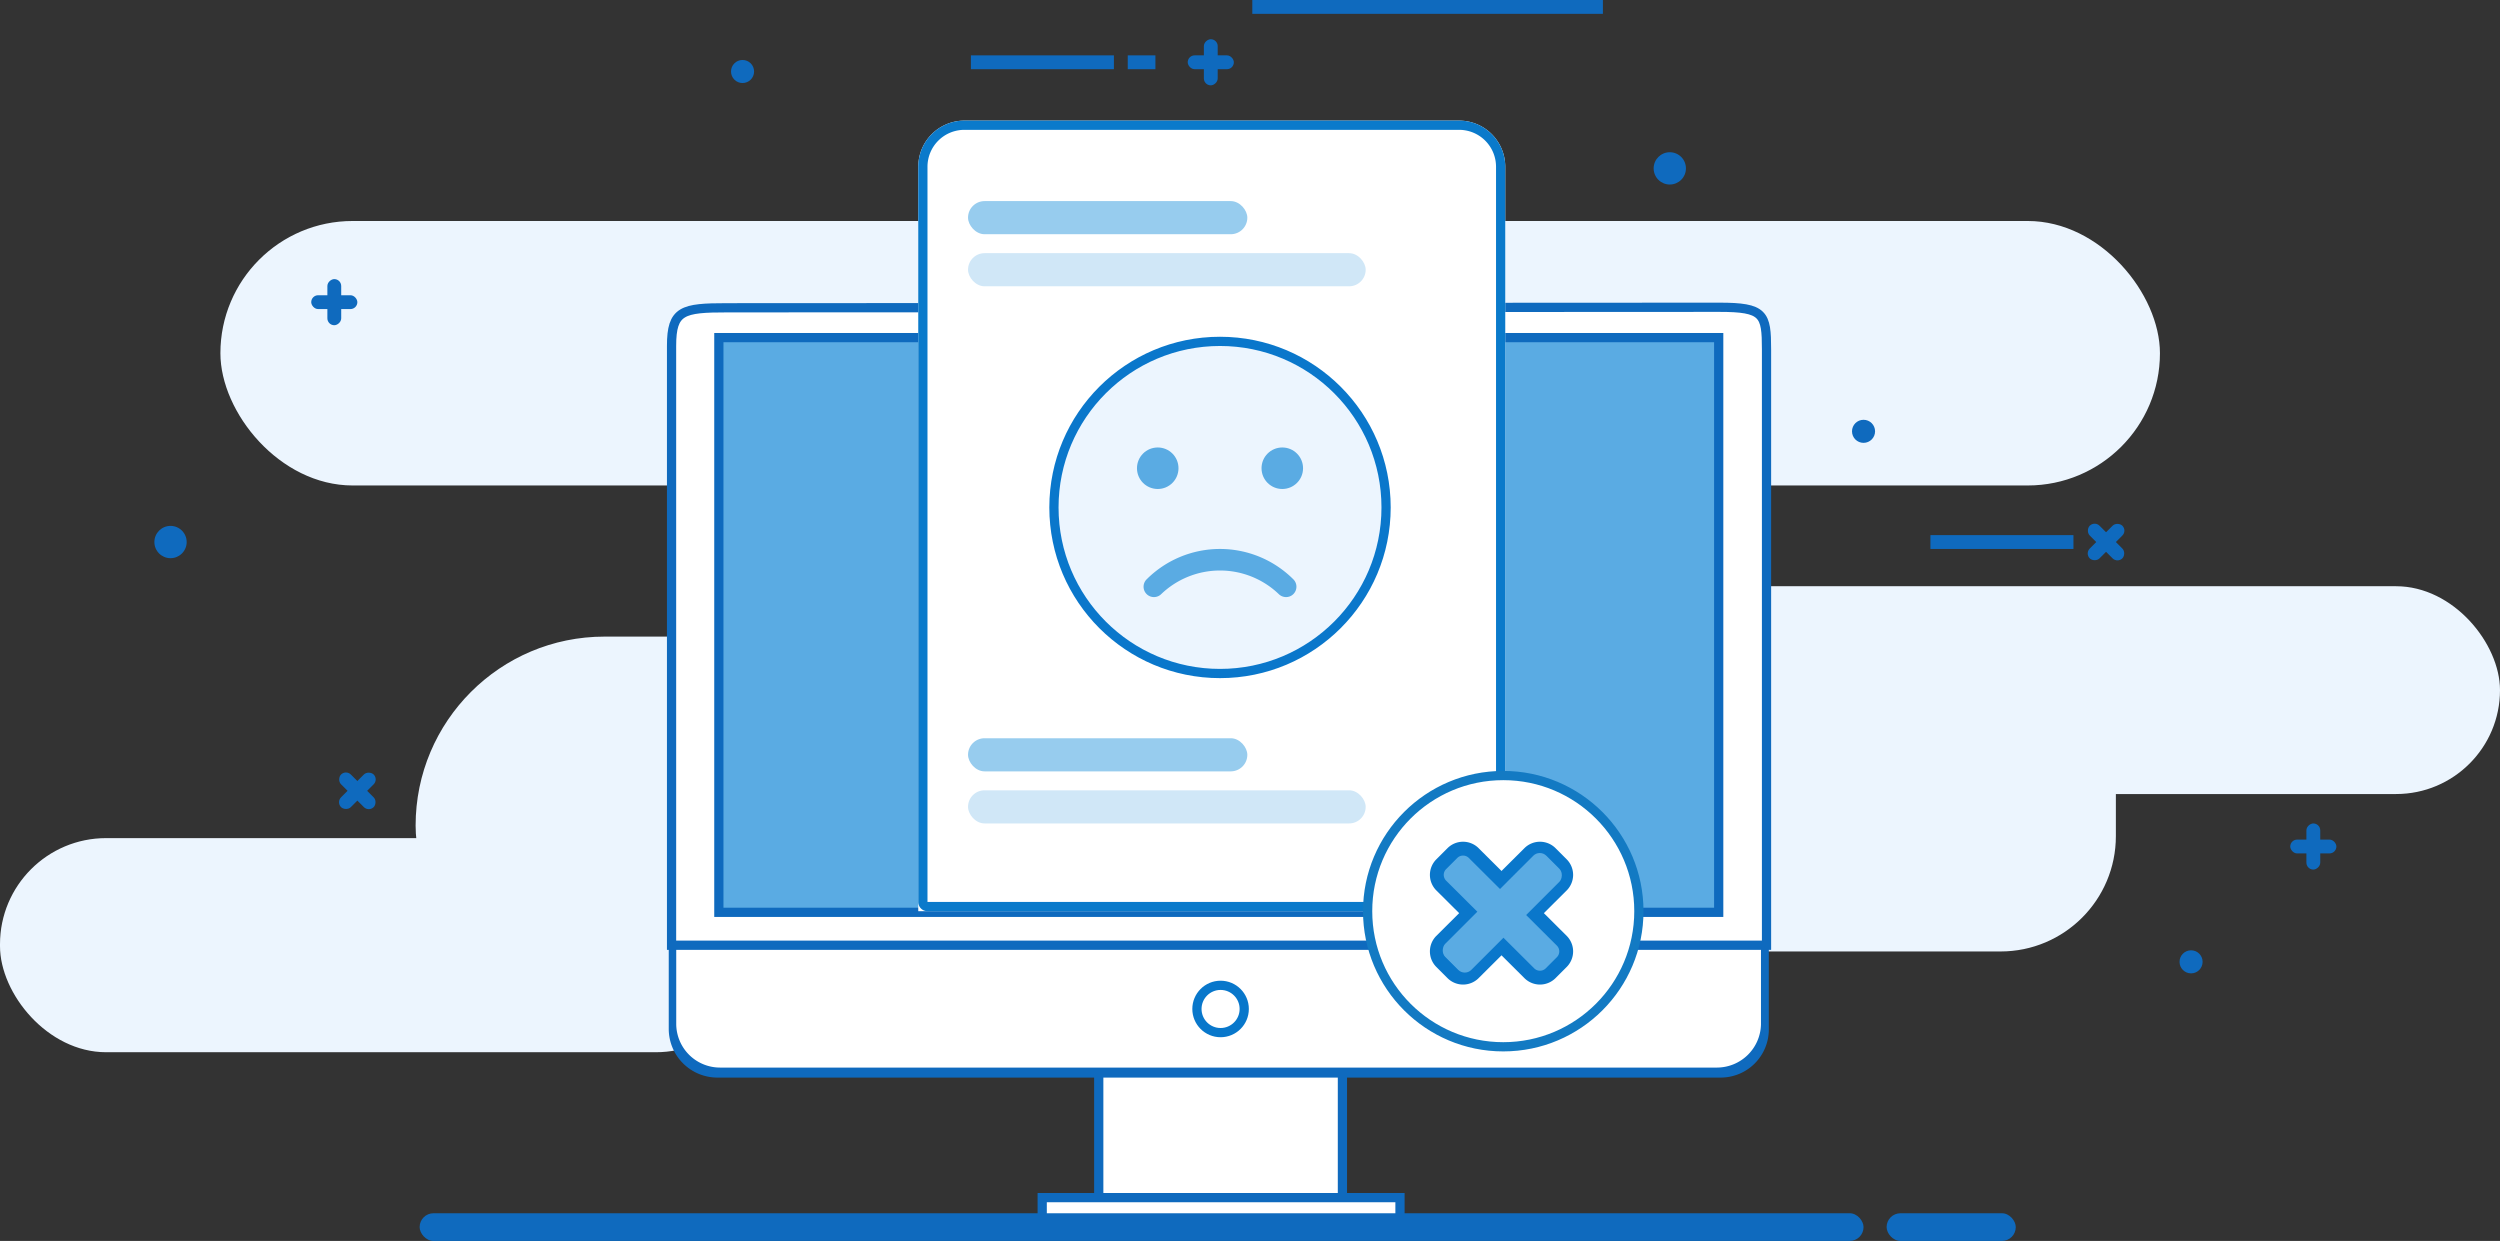
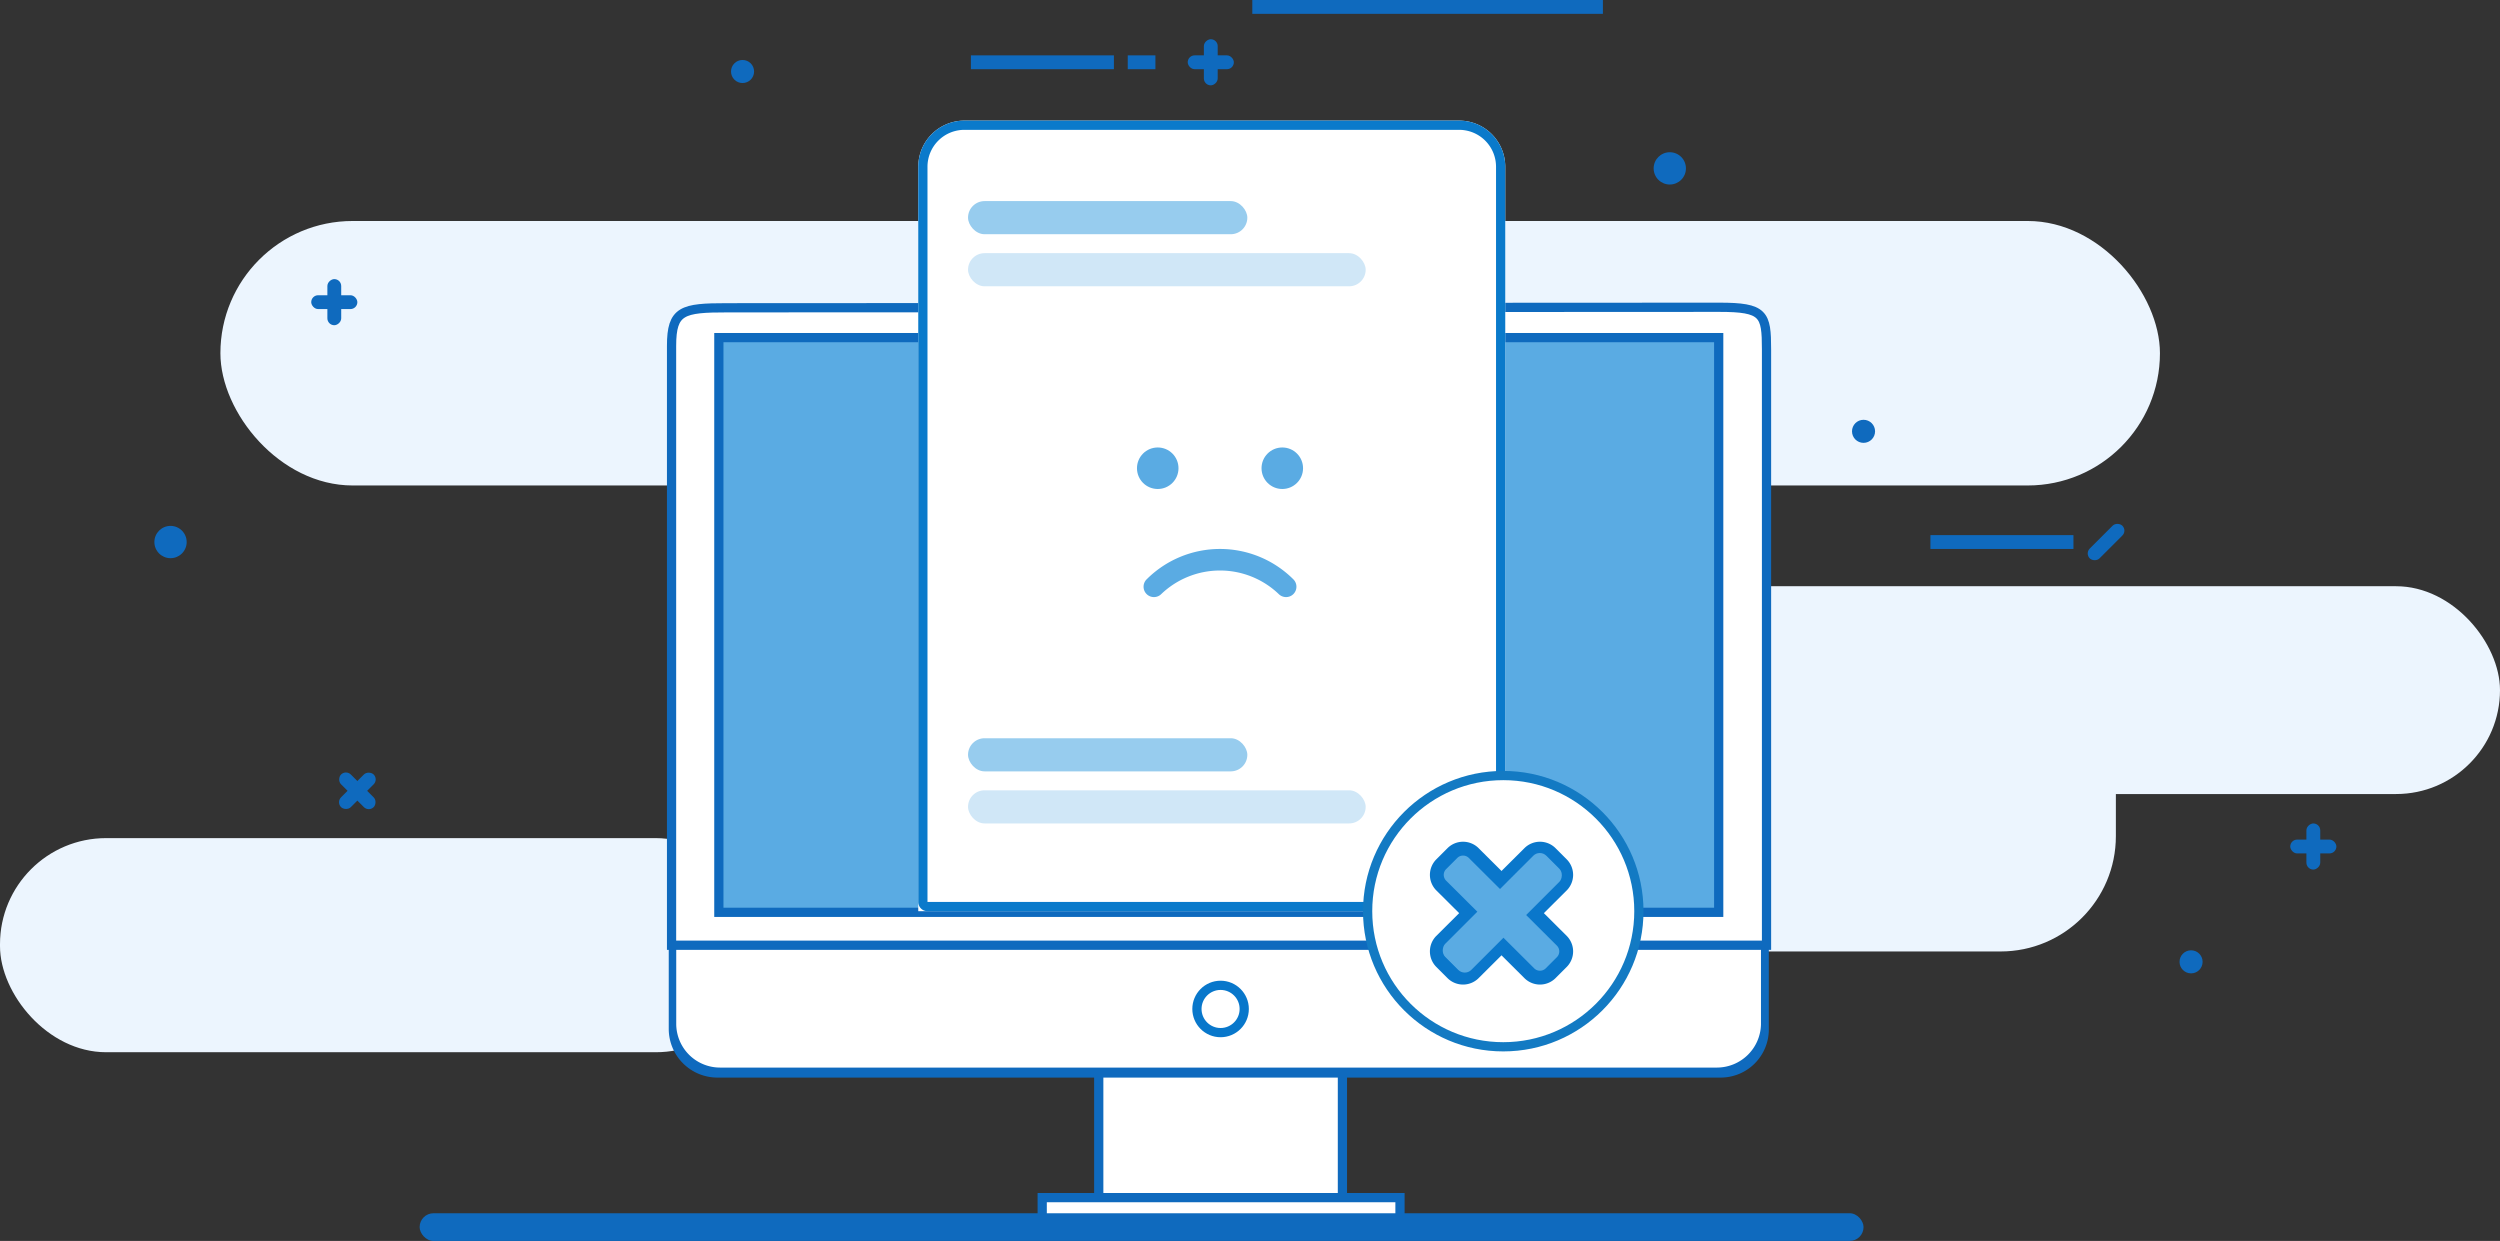
<svg xmlns="http://www.w3.org/2000/svg" width="541.932" height="269" viewBox="0 0 541.932 269">
  <rect x="0" y="0" width="541.932" height="269" fill="#333333" stroke="none" />
  <g id="Not_Submitted" data-name="Not Submitted" transform="translate(-605.535 -280)">
    <g id="Group_60" data-name="Group 60" transform="translate(605.535 327.905)">
      <rect id="Rectangle_74" data-name="Rectangle 74" width="420.441" height="57.333" rx="28.666" transform="translate(47.777 0)" fill="#ecf5fe" />
      <rect id="Rectangle_75" data-name="Rectangle 75" width="192.474" height="45.047" rx="22.524" transform="translate(349.457 79.174)" fill="#ecf5fe" />
      <rect id="Rectangle_76" data-name="Rectangle 76" width="174.729" height="68.253" rx="25" transform="translate(283.934 90.094)" fill="#ecf5fe" />
      <rect id="Rectangle_77" data-name="Rectangle 77" width="87.364" height="87.364" transform="translate(283.934 66.888)" fill="#cce7fc" />
      <rect id="Rectangle_78" data-name="Rectangle 78" width="165.173" height="46.412" rx="23" transform="translate(0 133.776)" fill="#ecf5fe" />
-       <rect id="Rectangle_79" data-name="Rectangle 79" width="150.157" height="81.904" rx="40.952" transform="translate(90.094 90.094)" fill="#ecf5fe" />
    </g>
    <g id="Group_63" data-name="Group 63" transform="translate(751 306.146)">
      <g id="Group_26" data-name="Group 26" transform="translate(0 40.463)">
        <rect id="Rectangle_54" data-name="Rectangle 54" width="52.82" height="40.896" transform="translate(92.714 152.108)" fill="#fff" stroke="#0f6abe" stroke-width="2" />
        <path id="Path_118" data-name="Path 118" d="M380.65,388.383H163.129A10.058,10.058,0,0,1,153.1,378.354V231.929A10.058,10.058,0,0,1,163.129,221.9h217.41a10.058,10.058,0,0,1,10.029,10.029V378.465A9.94,9.94,0,0,1,380.65,388.383Z" transform="translate(-153.1 -221.9)" fill="#0f6abe" stroke="#0f6abe" stroke-width="1" />
        <path id="Path_119" data-name="Path 119" d="M381.532,386.528H165.41a9.493,9.493,0,0,1-9.51-9.361V232.86a9.493,9.493,0,0,1,9.51-9.36H381.532a9.493,9.493,0,0,1,9.51,9.36V377.168A9.568,9.568,0,0,1,381.532,386.528Z" transform="translate(-154.776 -221.717)" fill="#fff" />
        <g id="Group_25" data-name="Group 25" transform="translate(0.111 0)">
          <path id="Path_120" data-name="Path 120" d="M390.557,231.038c0-7.689-.557-9.138-10.252-9.138l-215.07.111c-9.695,0-12.035.557-12.035,8.246V360.19H390.557Z" transform="translate(-153.2 -221.9)" fill="#fff" stroke="#0f6abe" stroke-width="2" />
        </g>
        <ellipse id="Ellipse_6" data-name="Ellipse 6" cx="5.126" cy="5.126" rx="5.126" ry="5.126" transform="translate(113.998 146.982)" fill="#fff" stroke="#0877cb" stroke-width="2" />
        <rect id="Rectangle_56" data-name="Rectangle 56" width="216.741" height="124.584" transform="translate(10.363 6.575)" fill="#5aabe3" stroke="#0f6abe" stroke-width="2" />
        <rect id="Rectangle_57" data-name="Rectangle 57" width="77.559" height="6.24" transform="translate(80.456 193.004)" fill="#fff" stroke="#0f6abe" stroke-width="2" />
      </g>
      <g id="Rectangle_63" data-name="Rectangle 63" transform="translate(53.588 0)" fill="#fff" stroke="#0a7acb" stroke-width="2">
        <path d="M10,0H117.246a10,10,0,0,1,10,10V171.372a0,0,0,0,1,0,0H0a0,0,0,0,1,0,0V10A10,10,0,0,1,10,0Z" stroke="none" />
        <path d="M10,1H117.246a9,9,0,0,1,9,9V169.372a1,1,0,0,1-1,1H2a1,1,0,0,1-1-1V10A9,9,0,0,1,10,1Z" fill="none" />
      </g>
      <g id="Group_59" data-name="Group 59" transform="translate(151 141.971)">
        <ellipse id="Ellipse_9" data-name="Ellipse 9" cx="29.4" cy="29.4" rx="29.4" ry="29.4" transform="translate(0 0)" fill="#fff" stroke="#137ac3" stroke-width="2" />
      </g>
      <g id="Group_81" data-name="Group 81" transform="translate(1.069)">
        <g id="Group_80" data-name="Group 80">
          <g id="Group_62" data-name="Group 62" transform="translate(163.27 158.818)">
            <path id="Path_218" data-name="Path 218" d="M267.168,268.286a3.275,3.275,0,0,1,4.532,0l2.509,2.509a3.275,3.275,0,0,1,0,4.532l-19.182,19.1a3.275,3.275,0,0,1-4.532,0l-2.509-2.509a3.275,3.275,0,0,1,0-4.532Z" transform="translate(-245.414 -268.375)" fill="#5aabe3" stroke="#0a77cb" stroke-width="3" />
            <path id="Path_232" data-name="Path 232" d="M255.027,268.286a3.275,3.275,0,0,0-4.532,0l-2.509,2.509a3.275,3.275,0,0,0,0,4.532l19.182,19.1a3.275,3.275,0,0,0,4.532,0l2.509-2.509a3.275,3.275,0,0,0,0-4.532Z" transform="translate(-245.414 -268.375)" fill="#5aabe3" stroke="#0a77cb" stroke-width="3" />
          </g>
          <rect id="Rectangle_90" data-name="Rectangle 90" width="8" height="31" rx="2" transform="translate(187.254 157.937) rotate(45)" fill="#5aabe3" />
        </g>
      </g>
    </g>
    <g id="Group_64" data-name="Group 64" transform="translate(-82.5)">
      <rect id="Rectangle_81" data-name="Rectangle 81" width="313" height="6" rx="3" transform="translate(779 543)" fill="#0f6abe" />
-       <rect id="Rectangle_82" data-name="Rectangle 82" width="28" height="6" rx="3" transform="translate(1097 543)" fill="#0f6abe" />
    </g>
    <rect id="Rectangle_83" data-name="Rectangle 83" width="76" height="3" transform="translate(877 280)" fill="#0f6abe" />
    <rect id="Rectangle_84" data-name="Rectangle 84" width="31" height="3" transform="translate(816 292)" fill="#0f6abe" />
    <rect id="Rectangle_85" data-name="Rectangle 85" width="6" height="3" transform="translate(850 292)" fill="#0f6abe" />
    <g id="Group_65" data-name="Group 65">
      <rect id="Rectangle_86" data-name="Rectangle 86" width="10" height="3" rx="1.5" transform="translate(863 292)" fill="#0f6abe" />
      <rect id="Rectangle_87" data-name="Rectangle 87" width="10" height="3" rx="1.5" transform="translate(869.5 288.5) rotate(90)" fill="#0f6abe" />
    </g>
    <circle id="Ellipse_10" data-name="Ellipse 10" cx="3.5" cy="3.5" r="3.5" transform="translate(639 394)" fill="#0f6abe" />
    <g id="Group_66" data-name="Group 66" transform="translate(-190 52)">
      <rect id="Rectangle_86-2" data-name="Rectangle 86" width="10" height="3" rx="1.5" transform="translate(863 292)" fill="#0f6abe" />
      <rect id="Rectangle_87-2" data-name="Rectangle 87" width="10" height="3" rx="1.5" transform="translate(869.5 288.5) rotate(90)" fill="#0f6abe" />
    </g>
    <circle id="Ellipse_11" data-name="Ellipse 11" cx="2.5" cy="2.5" r="2.5" transform="translate(764 293)" fill="#0f6abe" />
    <circle id="Ellipse_12" data-name="Ellipse 12" cx="2.5" cy="2.5" r="2.5" transform="translate(1007 371)" fill="#0f6abe" />
    <rect id="Rectangle_88" data-name="Rectangle 88" width="31" height="3" transform="translate(1024 396)" fill="#0f6abe" />
    <g id="Group_67" data-name="Group 67" transform="translate(655.838 -423.805) rotate(45)">
-       <rect id="Rectangle_86-3" data-name="Rectangle 86" width="10" height="3" rx="1.5" transform="translate(863 292)" fill="#0f6abe" />
      <rect id="Rectangle_87-3" data-name="Rectangle 87" width="10" height="3" rx="1.5" transform="translate(869.5 288.5) rotate(90)" fill="#0f6abe" />
    </g>
    <g id="Group_68" data-name="Group 68" transform="translate(239 170)">
      <rect id="Rectangle_86-4" data-name="Rectangle 86" width="10" height="3" rx="1.5" transform="translate(863 292)" fill="#0f6abe" />
      <rect id="Rectangle_87-4" data-name="Rectangle 87" width="10" height="3" rx="1.5" transform="translate(869.5 288.5) rotate(90)" fill="#0f6abe" />
    </g>
    <circle id="Ellipse_13" data-name="Ellipse 13" cx="2.5" cy="2.5" r="2.5" transform="translate(1078 486)" fill="#0f6abe" />
    <g id="Group_69" data-name="Group 69" transform="translate(276.768 -369.876) rotate(45)">
      <rect id="Rectangle_86-5" data-name="Rectangle 86" width="10" height="3" rx="1.5" transform="translate(863 292)" fill="#0f6abe" />
      <rect id="Rectangle_87-5" data-name="Rectangle 87" width="10" height="3" rx="1.5" transform="translate(869.5 288.5) rotate(90)" fill="#0f6abe" />
    </g>
    <circle id="Ellipse_14" data-name="Ellipse 14" cx="3.5" cy="3.5" r="3.5" transform="translate(964 313)" fill="#0f6abe" />
    <g id="sad" transform="translate(834 354)">
-       <circle id="Ellipse_15" data-name="Ellipse 15" cx="36" cy="36" r="36" fill="#ecf5fe" stroke="#0a77cb" stroke-width="2" />
      <g id="Group_79" data-name="Group 79" transform="translate(18 23.143)">
        <path id="Path_231" data-name="Path 231" d="M169.057,330.431a2.26,2.26,0,0,1-1.593-.657,18.425,18.425,0,0,0-25.456,0,2.25,2.25,0,0,1-3.182-3.182,22.494,22.494,0,0,1,31.82,0,2.252,2.252,0,0,1,0,3.182A2.223,2.223,0,0,1,169.057,330.431Z" transform="translate(-136.738 -298.143)" fill="#5aabe3" />
        <circle id="Ellipse_16" data-name="Ellipse 16" cx="4.5" cy="4.5" r="4.5" transform="translate(0.001 -0.143)" fill="#5aabe3" />
        <circle id="Ellipse_17" data-name="Ellipse 17" cx="4.5" cy="4.5" r="4.5" transform="translate(27.001 -0.143)" fill="#5aabe3" />
      </g>
    </g>
    <rect id="Rectangle_64" data-name="Rectangle 64" width="60.545" height="7.183" rx="3.592" transform="translate(815.377 323.592)" fill="#97ccee" />
    <rect id="Rectangle_65" data-name="Rectangle 65" width="86.199" height="7.183" rx="3.592" transform="translate(815.377 334.879)" fill="#d0e7f7" />
    <rect id="Rectangle_91" data-name="Rectangle 91" width="60.545" height="7.183" rx="3.592" transform="translate(815.377 440.029)" fill="#97ccee" />
    <rect id="Rectangle_92" data-name="Rectangle 92" width="86.199" height="7.183" rx="3.592" transform="translate(815.377 451.316)" fill="#d0e7f7" />
  </g>
</svg>